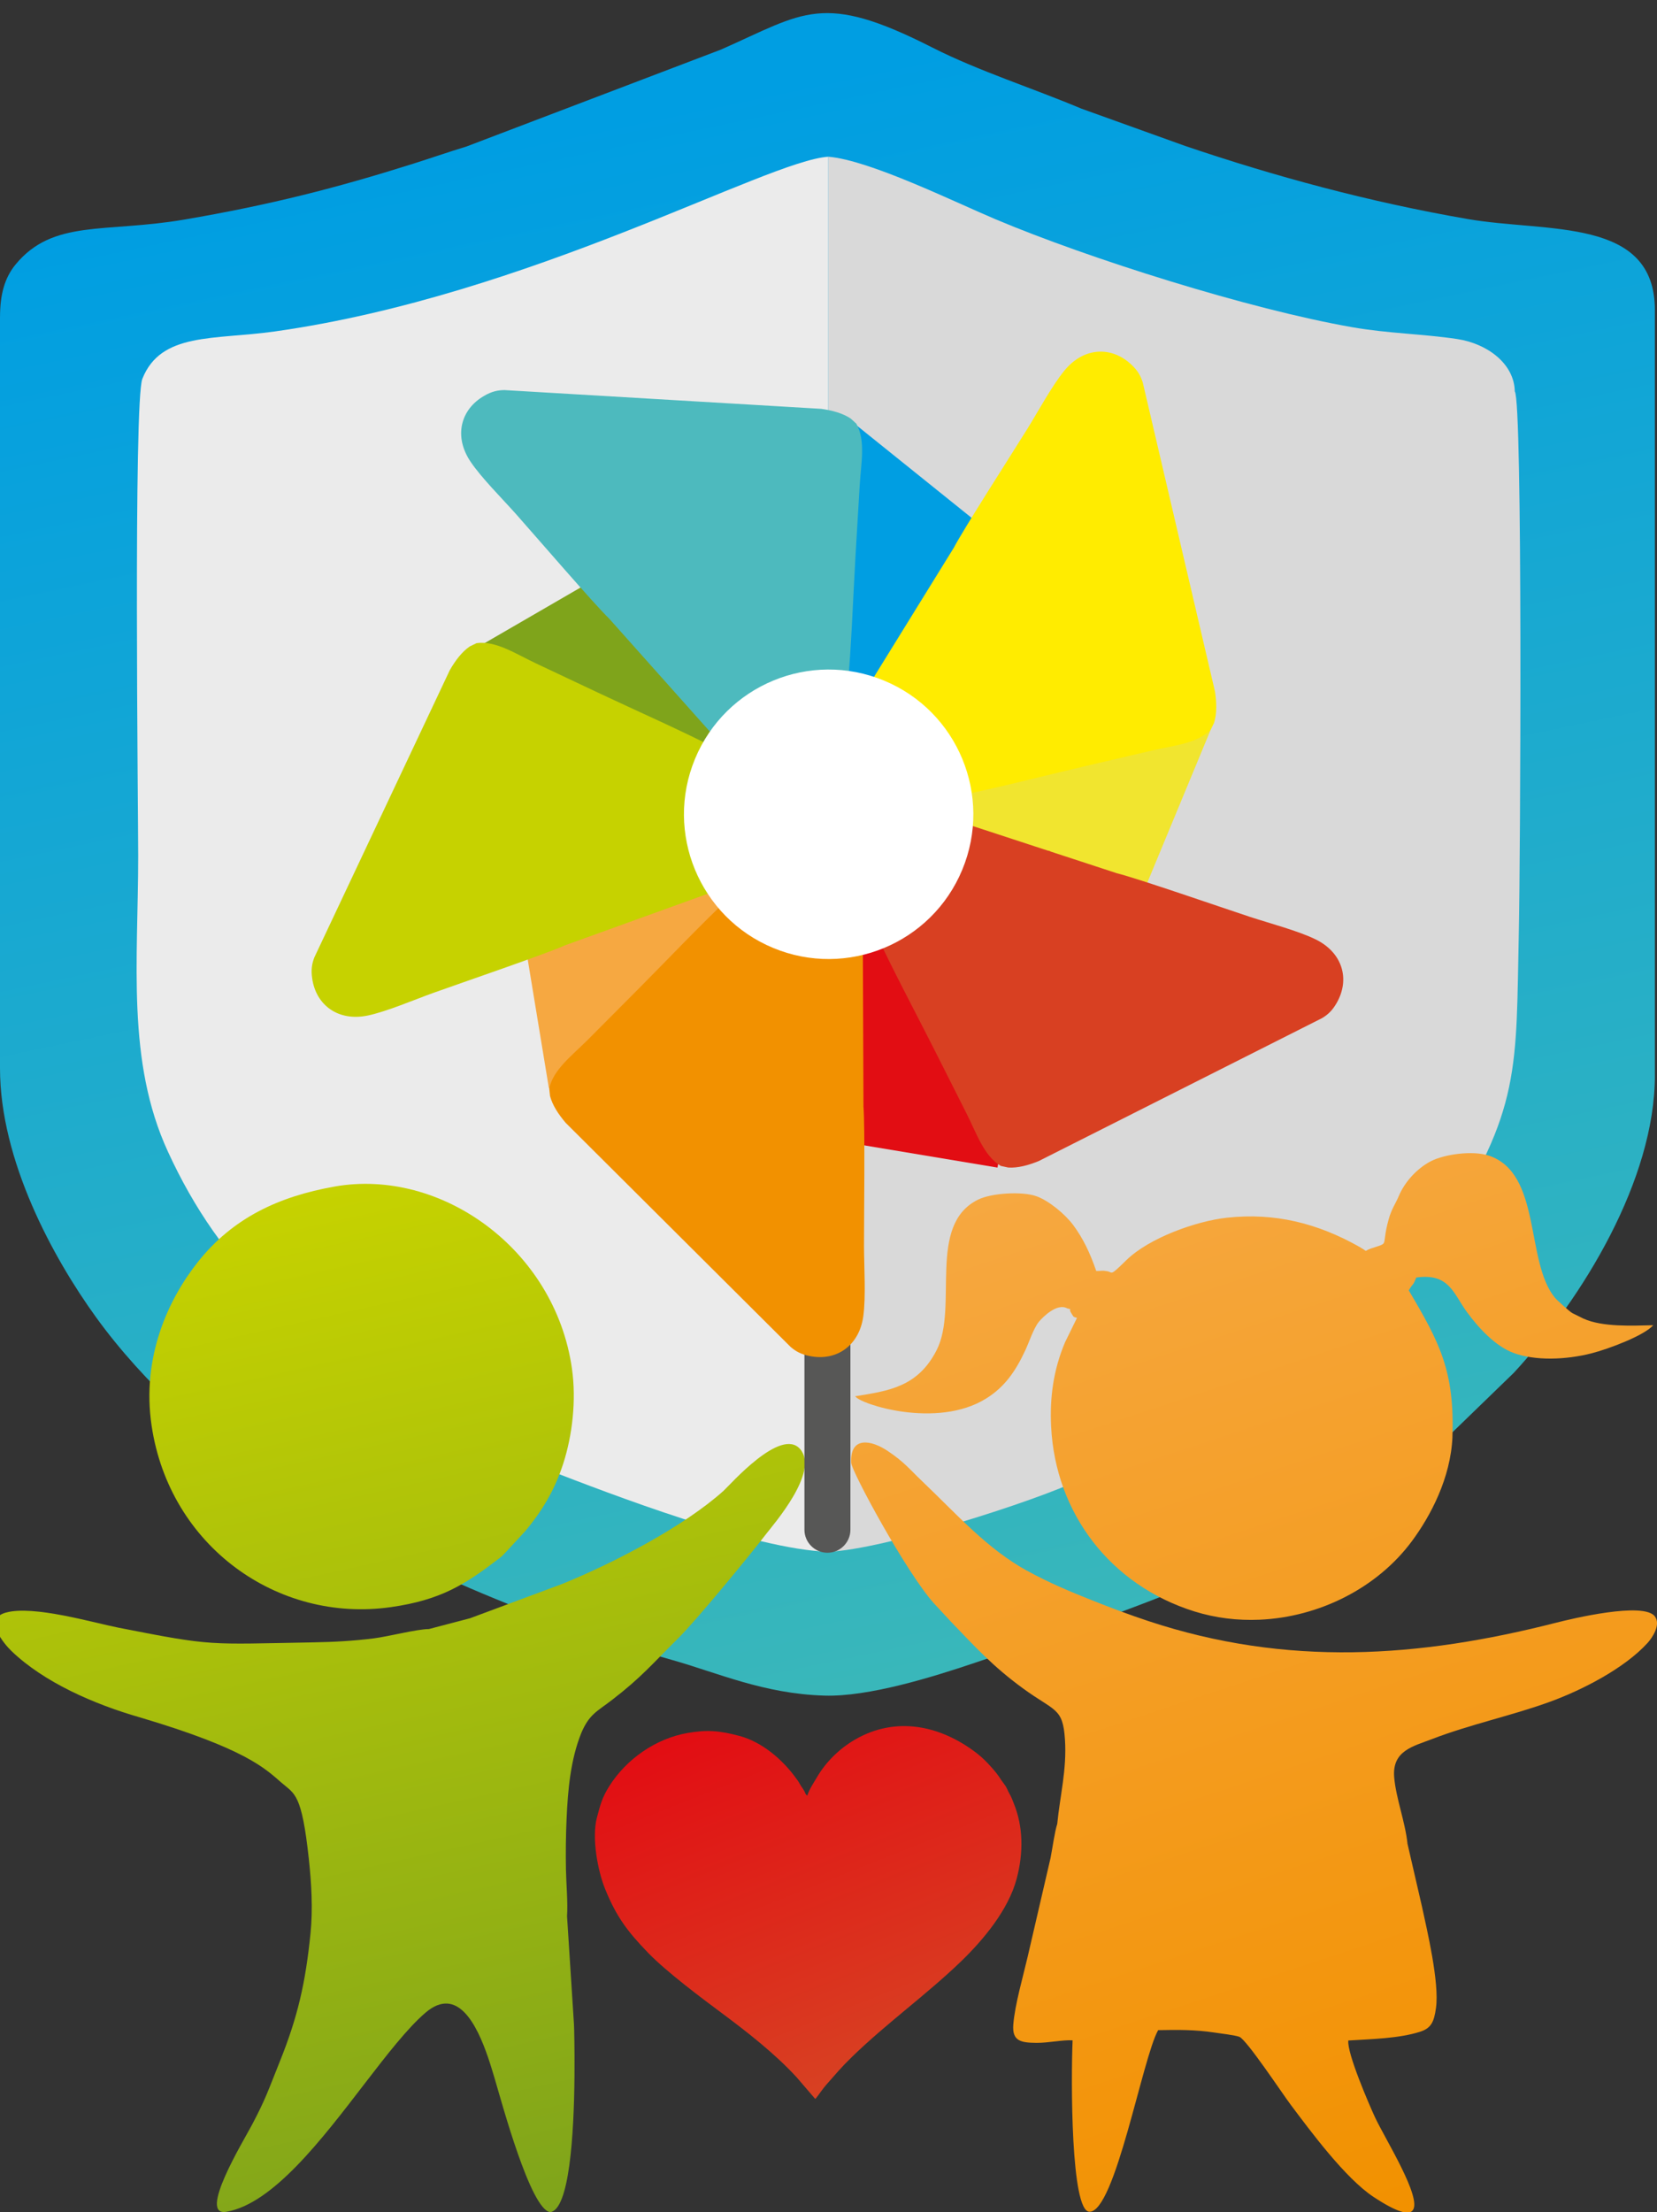
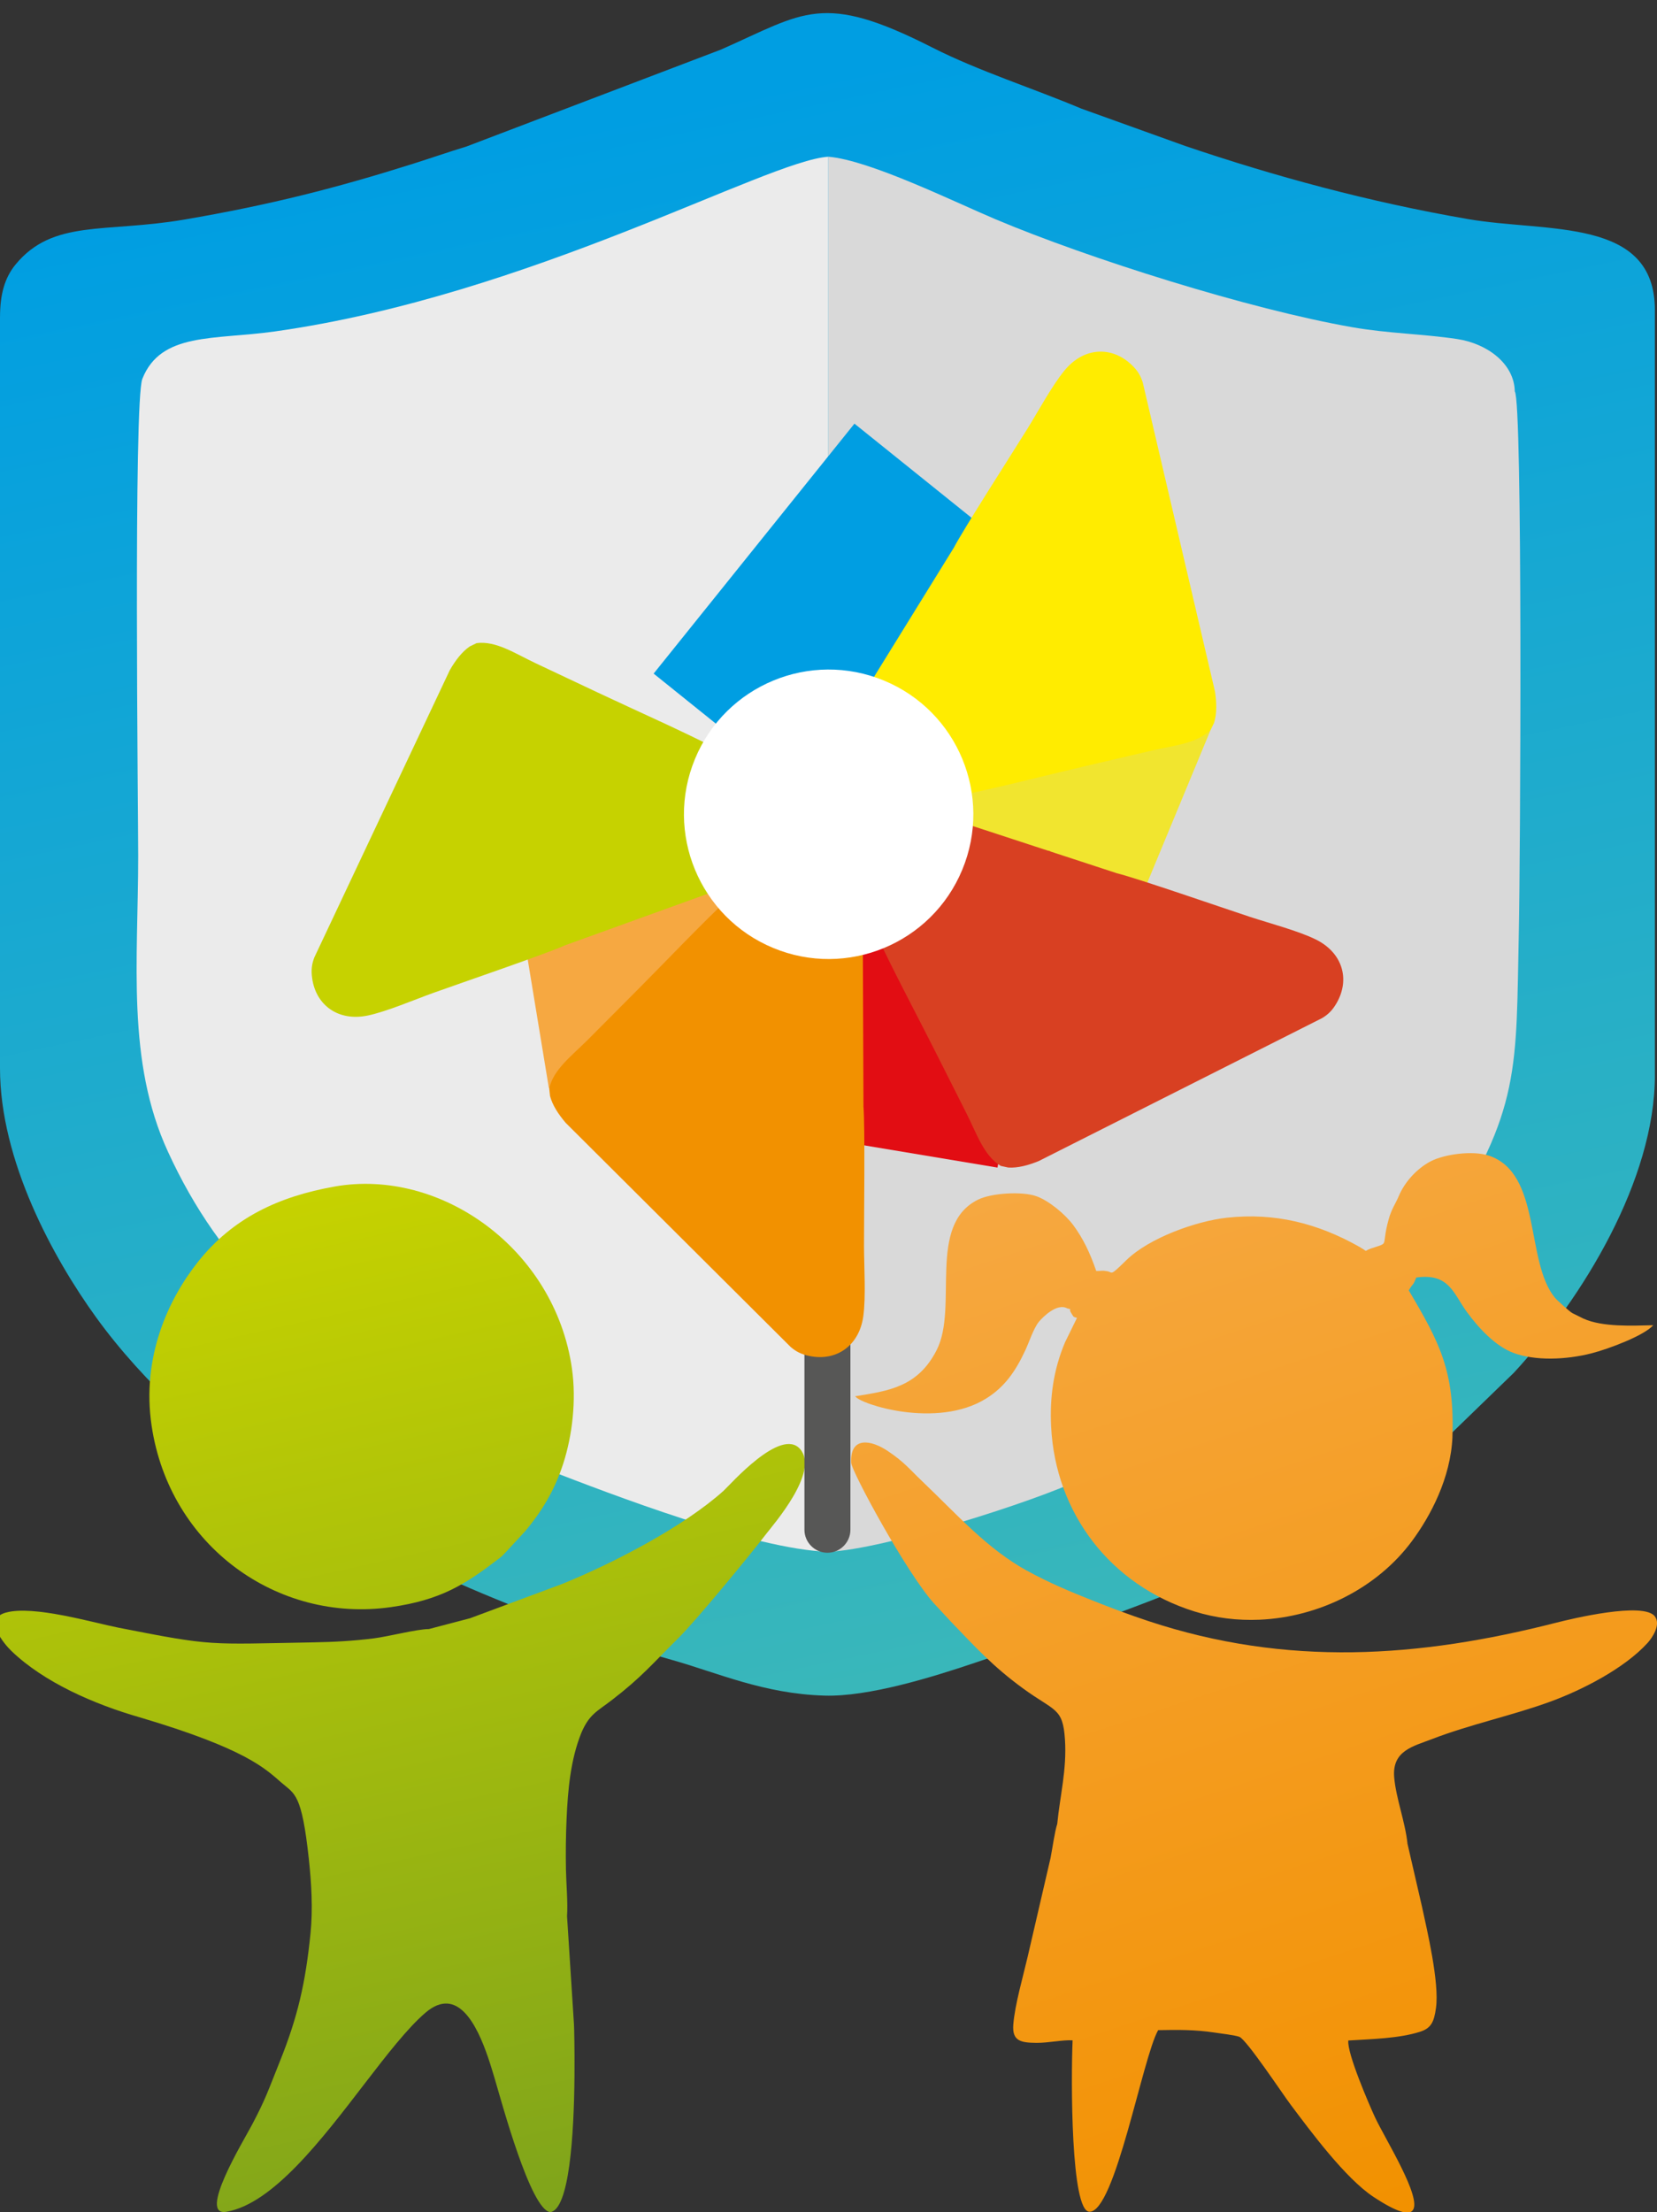
<svg xmlns="http://www.w3.org/2000/svg" id="Camada_1" version="1.1" viewBox="0 0 804.38 1073.42">
  <rect x="0" y="0" width="804.38" height="1073.42" fill="#333333" stroke="none" />
  <defs>
    <style>
      .st0 {
        fill: #4dbabe;
      }

      .st0, .st1, .st2, .st3, .st4, .st5, .st6, .st7, .st8, .st9, .st10, .st11, .st12, .st13, .st14, .st15 {
        fill-rule: evenodd;
      }

      .st1, .st16, .st17 {
        fill: #80a42a;
      }

      .st18 {
        clip-path: url(#clippath-6);
      }

      .st19 {
        clip-path: url(#clippath-7);
      }

      .st20 {
        fill: url(#Gradiente_sem_nome_5);
      }

      .st21 {
        fill: #efe42f;
      }

      .st22 {
        clip-path: url(#clippath-4);
      }

      .st23 {
        fill: url(#Gradiente_sem_nome_2);
      }

      .st2 {
        fill: #c5d101;
      }

      .st24 {
        fill: #e11117;
      }

      .st3 {
        fill: #fff;
      }

      .st4 {
        fill: #ffec00;
      }

      .st16, .st25, .st26 {
        clip-rule: evenodd;
      }

      .st5 {
        fill: #c6d200;
      }

      .st25, .st10, .st27 {
        fill: #eb680f;
      }

      .st6 {
        fill: #f19001;
      }

      .st28 {
        fill: #009ee2;
      }

      .st29 {
        clip-path: url(#clippath-1);
      }

      .st30 {
        fill: #e20d13;
      }

      .st7 {
        fill: #d74121;
      }

      .st31 {
        clip-path: url(#clippath-5);
      }

      .st32 {
        fill: #f1e52f;
      }

      .st33 {
        fill: #7fa41b;
      }

      .st8 {
        fill: #ebebeb;
      }

      .st34 {
        clip-path: url(#clippath-3);
      }

      .st9 {
        fill: #f29100;
      }

      .st35 {
        fill: url(#Gradiente_sem_nome_7);
      }

      .st26 {
        fill: none;
      }

      .st11 {
        fill: #fdea14;
      }

      .st36 {
        display: none;
      }

      .st37 {
        fill: url(#Gradiente_sem_nome_6);
      }

      .st38 {
        fill: #f6a841;
      }

      .st39 {
        clip-path: url(#clippath-2);
      }

      .st12 {
        fill: #d84022;
      }

      .st40 {
        fill: url(#Gradiente_sem_nome_3);
      }

      .st13 {
        fill: #d9d9d9;
      }

      .st41 {
        fill: #149bd7;
      }

      .st42 {
        clip-path: url(#clippath);
      }

      .st14 {
        fill: #575756;
      }

      .st15 {
        fill: #4cb9bd;
      }
    </style>
    <clipPath id="clippath">
      <path class="st16" d="M296.25,738.29l4.23-65.86c-.59-7.96.52-19.84.66-28.44.17-9.97.06-20.07-.38-30.04-.79-18.31-2.49-36.19-8.83-52.09-4.87-11.58-9.49-13.12-18.63-20.16-17.89-13.77-24.31-21.73-40.12-37.36-10.8-10.67-43.68-50.64-52.95-62.76-4.81-6.29-32.49-37.86-20.98-51.58,11.66-13.91,42.77,21.78,46.48,25.11,24.1,21.62,66.06,43.51,97.6,56.32l55.82,20.77,24.96,6.54c6.81-.03,24.52,4.52,33.28,5.62,12.29,1.55,24.07,2.2,36.98,2.43,64.1,1.12,59.66,2.49,117.31-8.84,15.84-3.11,51.69-13.78,68.42-9.19,13.99,3.84.92,19.12-3.36,23.24-19.77,19.04-50.24,32.27-77.57,40.11-64.25,19.05-75.92,30.94-85.95,39.63-8.02,6.94-12.21,6.41-16.51,46.4-1.54,14.57-2.47,29.97-.99,44.68,3.01,29.91,7.72,50.58,18.69,77.81,7.01,17.4,8.33,22.14,16.85,38.26,5,9.47,33.05,55.5,15.31,52.39-28.19-4.94-57.7-43.8-83.64-77.54-13.45-17.49-25.93-33.59-36.78-42.89-4.92-4.22-9.35-5.82-13.33-5.54-15.65,1.1-24.35,31.22-28.65,45.64-4.2,14.1-21.64,79.1-33.53,80.53-11.5-1.52-14.38-46.37-14.67-82.48-.13-16.26.17-28.72.3-30.74M441.34,231.08c33.69,6,61.37,18.94,82.45,45.45,18.06,22.7,34.3,57.7,28.11,99.22-10.83,72.72-76.16,119.49-144.76,109.76-30.51-4.33-45.11-13.81-65.72-29.59-2.22-1.7-1.72-1.51-4.02-3.8l-11.78-12.74c-9.37-11.31-17.39-23.72-22.91-40.91-5.37-16.74-7.98-37.86-5.19-57.36,10.3-72.19,79.32-121.51,143.81-110.03Z" />
    </clipPath>
    <clipPath id="clippath-1">
      <path class="st25" d="M485.9,434.84c.98-28.19-5.56-40.4-18.67-62.57,2.2-3.68,1.63-1.53,3.22-5.49,14.03-2.01,15.85,6.79,21.62,14.72,4.84,6.64,12.11,14.59,19.89,17.48,9.24,3.44,22.3,3.01,33.29.22,7.52-1.91,22.6-7.61,26.51-12.04-9.06.2-21.64.86-29.82-2.82l-4.76-2.35c-1.13-.6-6.57-5.46-7.61-6.75-12.59-15.61-5.47-53.18-28.23-60.59-6.77-2.2-18.83-.63-24.79,2.49-5.82,3.04-11.08,8.81-13.59,14.82-1.27,3.04-3.06,5.45-4.27,9.73-1.99,7.07-1.47,9.36-2.22,10.48-.77,1.16-5.4,1.78-7.42,3.12-.36.24-.26-.12-2.92-1.63-17.84-10.08-36.18-14.71-56.73-12.45-13.09,1.44-33.19,8.63-42.9,18.13-7.28,7.14-5.68,5.18-8.15,4.73-2.5-.45-2.11-.08-4.74-.11-2.63-7.67-5.56-13.81-9.79-19.54-3.48-4.71-10.4-10.43-15.7-12.36-6.13-2.24-19.29-1.41-25.03,1.41-21.98,10.83-8.35,45.79-17.67,64.23-8.05,15.91-20.72,17.53-34.86,19.81,1.95,3.37,34.91,14.09,55.95.99,8.05-5,12.63-11.75,16.79-20.66,1.59-3.39,3.55-9.42,5.78-12.13,1.55-1.87,7.74-8.21,12.15-5.73,2.71.74.07-.38,1.81,2.2,1.06,1.57.5,1.33,2.34,1.86l-5.13,10.47c-4.97,11.81-6.54,23.56-5.93,35.93,1.8,36.82,25.14,67.76,61.23,79.05,9.08,2.84,18.53,3.96,27.89,3.55,25.48-1.11,50.3-13.56,65.14-33.61,7.9-10.67,16.56-26.88,17.31-44.56M304.2,492.18c-17.43-9.61-29.77-23.87-45.26-38.62-5.16-4.92-7.29-7.85-14.4-12.63-7.05-4.75-16.2-6.49-15.69,4.98.16,3.66,23.39,46.64,35.28,59.98l7.29,7.87c10.65,11.09,17.98,19.16,30.75,28.51,13.78,10.08,17.19,8.16,18.08,21.95.83,12.93-2.12,23.88-3.31,36.06-1.06,3.21-2.06,10.5-2.85,14.53l-9.79,42.25c-1.97,8.46-5.42,20.3-6.13,28.87-.6,7.2,3.23,7.86,9.88,7.92,5.18.05,11.33-1.36,15.46-1.07-.7,16.67-.8,73.3,7.23,73.24,10.95.1,22.67-65.89,29.34-77.61,8.65-.15,15.67-.23,24.08,1.03,2.28.34,9,1.16,10.65,1.83,3.13,1.27,18.29,24.16,21.85,28.91,8.38,11.16,23.4,31.55,35.56,39.55,10.07,6.62,14.95,7.78,16.64,5.74,4.27-5.14-11.83-30.68-16.11-39.86-2.43-5.23-12.05-27.47-11.38-32.76,10.46-.65,21.57-.87,30.6-3.71,4.87-1.53,6.05-4.3,6.88-10.2,1.51-10.81-3.8-33.18-6-43.37l-6.18-26.78c-.94-9.26-4.93-19.43-5.69-28.39-.97-11.42,8.1-13.24,16.25-16.38,16.26-6.27,34.28-10.03,50.52-15.97,13.93-5.1,31.74-14.31,41.53-25.05,1.87-2.06,5.86-7.71,3.17-11.35-4.74-6.43-35.8,1.03-42.16,2.66-58.74,15-115.1,18.96-174.44-.69-8.42-2.79-16.2-5.74-24.07-8.87-9.55-3.8-18.71-7.65-27.58-12.55Z" />
    </clipPath>
    <clipPath id="clippath-2">
      <path class="st26" d="M179.11,408.15v201.4c0,24.84,14.28,50.87,25.74,66.74,12.58,17.42,31.47,34.79,50.4,46.75,30.15,19.06,68.56,35.17,103.95,45.13,12.52,3.53,24.75,9.13,41.09,9.62,11.86.36,28.96-4.96,40.36-8.8,44.21-14.88,91.37-30.81,126.12-59.89l18.47-17.89c18.45-20,37.83-51.69,37.83-79.79v-205.13c0-25.06-28.83-20.75-50.28-24.47-26.41-4.58-51.59-11.4-75.79-19.61l-27.79-9.99c-12.99-5.48-27.62-10.1-40.01-16.4-29.58-15.03-34.19-9.38-56.67.55l-68.27,25.99c-4.83,1.47-9.88,3.22-14.33,4.63-20.38,6.44-38.27,11.03-61.46,14.99-21.14,3.61-35.14-.16-45.18,12.02-3.01,3.66-4.19,8.19-4.19,14.16" />
    </clipPath>
    <linearGradient id="Gradiente_sem_nome_6" data-name="Gradiente sem nome 6" x1="359.2" y1="350.76" x2="447.15" y2="767.91" gradientUnits="userSpaceOnUse">
      <stop offset="0" stop-color="#149bd7" />
      <stop offset="1" stop-color="#3ab6b9" />
    </linearGradient>
    <clipPath id="clippath-3">
      <path class="st26" d="M0,153.92v364.43c0,44.94,25.84,92.06,46.57,120.77,22.77,31.53,56.95,62.96,91.2,84.59,54.56,34.48,124.06,63.64,188.1,81.67,22.66,6.38,44.79,16.52,74.36,17.41,21.46.64,52.4-8.98,73.04-15.93,79.99-26.92,165.34-55.75,228.22-108.37l33.42-32.38c33.38-36.18,68.45-93.53,68.45-144.39V150.55c0-45.35-52.17-37.55-90.98-44.28-47.79-8.28-93.36-20.63-137.14-35.48l-50.28-18.07c-23.5-9.91-49.97-18.28-72.4-29.67-53.52-27.19-61.86-16.97-102.54,1l-123.54,47.03c-8.74,2.67-17.88,5.83-25.93,8.37-36.88,11.65-69.25,19.96-111.21,27.12-38.25,6.53-63.59-.29-81.75,21.74-5.45,6.62-7.58,14.81-7.58,25.62" />
    </clipPath>
    <linearGradient id="Gradiente_sem_nome_7" data-name="Gradiente sem nome 7" x1="325.87" y1="50.07" x2="485.01" y2="804.9" gradientUnits="userSpaceOnUse">
      <stop offset="0" stop-color="#009ee2" />
      <stop offset="1" stop-color="#39b7ba" />
    </linearGradient>
    <clipPath id="clippath-4">
      <path class="st26" d="M0,153.92v364.43c0,44.94,25.84,92.06,46.57,120.77,22.77,31.53,56.95,62.96,91.2,84.59,54.56,34.48,124.06,63.64,188.1,81.67,22.66,6.38,44.79,16.52,74.36,17.41,21.46.64,52.4-8.98,73.04-15.93,79.99-26.92,165.34-55.75,228.22-108.37l33.42-32.38c33.38-36.18,68.45-93.53,68.45-144.39V150.55c0-45.35-52.17-37.55-90.98-44.28-47.79-8.28-93.36-20.63-137.14-35.48l-50.28-18.07c-23.5-9.91-49.97-18.28-72.4-29.67-53.52-27.19-61.86-16.97-102.54,1l-123.54,47.03c-8.74,2.67-17.88,5.83-25.93,8.37-36.88,11.65-69.25,19.96-111.21,27.12-38.25,6.53-63.59-.29-81.75,21.74-5.45,6.62-7.58,14.81-7.58,25.62" />
    </clipPath>
    <clipPath id="clippath-5">
      <path class="st26" d="M705.07,697.2c1.11-32.01-6.31-45.87-21.2-71.05,2.49-4.18,1.85-1.74,3.66-6.23,15.93-2.28,17.99,7.71,24.55,16.71,5.5,7.54,13.75,16.57,22.58,19.85,10.5,3.9,25.32,3.41,37.8.25,8.53-2.17,25.66-8.64,30.1-13.67-10.28.22-24.57.97-33.86-3.2l-5.4-2.67c-1.28-.68-7.46-6.21-8.64-7.67-14.29-17.72-6.21-60.39-32.06-68.8-7.69-2.5-21.38-.71-28.14,2.83-6.61,3.46-12.58,10-15.43,16.83-1.44,3.46-3.47,6.18-4.85,11.05-2.26,8.03-1.67,10.63-2.52,11.9-.88,1.32-6.13,2.02-8.42,3.55-.41.27-.29-.13-3.31-1.85-20.26-11.45-41.08-16.7-64.42-14.13-14.86,1.63-37.69,9.79-48.72,20.58-8.27,8.1-6.46,5.88-9.25,5.38-2.84-.51-2.4-.1-5.38-.13-2.99-8.71-6.31-15.68-11.11-22.19-3.95-5.35-11.81-11.85-17.82-14.04-6.96-2.54-21.9-1.6-28.42,1.6-24.96,12.29-9.48,51.99-20.07,72.93-9.14,18.07-23.53,19.91-39.58,22.49,2.21,3.82,39.64,16,63.53,1.12,9.14-5.68,14.34-13.34,19.06-23.46,1.8-3.85,4.03-10.7,6.56-13.78,1.75-2.12,8.79-9.33,13.8-6.51,3.08.84.08-.43,2.05,2.49,1.2,1.78.56,1.51,2.66,2.11l-5.82,11.89c-5.65,13.41-7.43,26.76-6.74,40.79,2.04,41.81,28.55,76.94,69.53,89.76,10.31,3.22,21.04,4.49,31.67,4.03,28.93-1.26,57.11-15.39,73.97-38.16,8.97-12.12,18.81-30.52,19.66-50.6M498.75,762.31c-19.79-10.91-33.81-27.1-51.4-43.85-5.86-5.58-8.28-8.91-16.35-14.34-8.01-5.39-18.4-7.36-17.81,5.66.18,4.16,26.56,52.96,40.06,68.1l8.28,8.93c12.1,12.6,20.42,21.76,34.92,32.37,15.64,11.45,19.51,9.27,20.53,24.93.94,14.69-2.4,27.12-3.75,40.94-1.21,3.64-2.34,11.93-3.24,16.5l-11.12,47.97c-2.23,9.61-6.15,23.05-6.96,32.78-.69,8.17,3.67,8.92,11.22,8.99,5.88.05,12.87-1.54,17.56-1.22-.8,18.93-.91,83.23,8.21,83.17,12.43.12,25.74-74.82,33.32-88.12,9.82-.18,17.79-.26,27.35,1.17,2.59.39,10.22,1.31,12.09,2.08,3.55,1.45,20.77,27.44,24.81,32.82,9.51,12.67,26.57,35.82,40.38,44.91,11.43,7.52,16.98,8.83,18.9,6.52,4.85-5.84-13.44-34.83-18.29-45.27-2.76-5.94-13.68-31.19-12.92-37.2,11.88-.74,24.49-.99,34.74-4.22,5.53-1.74,6.88-4.89,7.81-11.58,1.72-12.27-4.32-37.68-6.82-49.25l-7.01-30.41c-1.07-10.51-5.59-22.06-6.46-32.24-1.1-12.97,9.2-15.03,18.45-18.6,18.46-7.12,38.93-11.39,57.37-18.14,15.82-5.79,36.04-16.25,47.15-28.44,2.13-2.34,6.65-8.75,3.6-12.89-5.39-7.31-40.66,1.17-47.87,3.02-66.7,17.03-130.7,21.52-198.07-.79-9.56-3.17-18.39-6.51-27.33-10.07-10.84-4.31-21.25-8.68-31.32-14.25Z" />
    </clipPath>
    <linearGradient id="Gradiente_sem_nome_5" data-name="Gradiente sem nome 5" x1="524.68" y1="560.57" x2="693" y2="1068.56" gradientUnits="userSpaceOnUse">
      <stop offset="0" stop-color="#f6a841" />
      <stop offset="1" stop-color="#f29100" />
    </linearGradient>
    <clipPath id="clippath-6">
      <path class="st26" d="M278.65,982.61l-3.39-52.83c.47-6.39-.41-15.92-.53-22.81-.14-8-.05-16.1.3-24.09.63-14.69,1.99-29.02,7.08-41.78,3.91-9.29,7.61-10.53,14.94-16.17,14.35-11.04,19.5-17.43,32.18-29.96,8.66-8.55,35.04-40.62,42.47-50.33,3.86-5.04,26.06-30.36,16.82-41.37-9.36-11.16-34.3,17.47-37.28,20.14-19.33,17.34-52.99,34.9-78.28,45.18l-44.77,16.66-20.02,5.25c-5.46-.03-19.66,3.62-26.69,4.51-9.85,1.25-19.31,1.77-29.66,1.95-51.42.9-47.85,1.99-94.09-7.09-12.7-2.5-41.46-11.05-54.88-7.37-11.22,3.08-.74,15.33,2.7,18.64,15.86,15.27,40.3,25.88,62.22,32.17,51.53,15.28,60.89,24.81,68.94,31.79,6.43,5.57,9.79,5.14,13.24,37.21,1.24,11.69,1.98,24.04.79,35.84-2.42,23.99-6.19,40.57-14.99,62.41-5.62,13.96-6.68,17.76-13.52,30.68-4.01,7.59-26.51,44.51-12.28,42.02,22.61-3.96,46.28-35.13,67.08-62.19,10.79-14.02,20.8-26.95,29.5-34.4,3.95-3.38,7.5-4.66,10.7-4.44,12.55.88,19.53,25.04,22.98,36.61,3.37,11.31,17.36,63.44,26.9,64.59,9.23-1.22,11.53-37.19,11.77-66.15.1-13.04-.14-23.04-.24-24.66M162.28,575.8c-27.02,4.81-49.22,15.19-66.13,36.45-14.48,18.21-27.51,46.28-22.55,79.58,8.69,58.33,61.08,95.84,116.11,88.03,24.47-3.47,36.19-11.08,52.71-23.73,1.78-1.36,1.38-1.21,3.22-3.05l9.45-10.22c7.52-9.08,13.95-19.03,18.38-32.81,4.31-13.43,6.4-30.37,4.17-46.01-8.26-57.9-63.62-97.46-115.35-88.25Z" />
    </clipPath>
    <linearGradient id="Gradiente_sem_nome_3" data-name="Gradiente sem nome 3" x1="140.92" y1="580.37" x2="251.81" y2="1076.84" gradientUnits="userSpaceOnUse">
      <stop offset="0" stop-color="#c6d200" />
      <stop offset="1" stop-color="#7fa41b" />
    </linearGradient>
    <clipPath id="clippath-7">
-       <path class="st26" d="M391.92,871.3c-1.35-.78-.46-1.09-2.82-4.28-.53-.72-.8-1.3-1.26-2.1-.58-1-.88-1.29-1.53-2.2-6.15-8.53-16.09-17.37-27.39-20.38-9.84-2.61-15.83-3.05-25.25-1.4-15.26,2.68-29.63,12.6-37.97,25.9-3.42,5.46-4.28,8.93-5.92,15.08-2.63,9.88.4,25.94,3.98,34.73,5.37,13.19,10.64,20.42,20.97,31.06,8.98,9.24,25.6,21.65,35.53,29.04,12.48,9.28,26.12,19.94,36.51,31.3l9,10.47c.95-1.03,1.84-2.37,2.78-3.64.95-1.28,1.8-2.41,2.82-3.56,4.77-5.36,6.71-7.87,12.33-13.33,16.85-16.37,36.32-30.28,52.89-46.29,10.78-10.42,22.92-24.92,26.94-40.04,3.39-12.74,3.16-25.35-1.37-36.5-.65-1.62-1.17-3.15-2.09-4.71-.98-1.66-1.18-2.86-2.44-4.5-2.64-3.44-2.23-3.73-6.05-8.06-2.37-2.68-4.5-4.9-7.51-7.22-17.62-13.52-39.23-18.02-59.05-6.52-7.46,4.33-14.07,10.77-18.46,18.29-1.29,2.2-3.9,6.1-4.63,8.86" />
-     </clipPath>
+       </clipPath>
    <linearGradient id="Gradiente_sem_nome_2" data-name="Gradiente sem nome 2" x1="355.04" y1="832.46" x2="422.71" y2="1002.82" gradientUnits="userSpaceOnUse">
      <stop offset="0" stop-color="#e20d13" />
      <stop offset="1" stop-color="#d84022" />
    </linearGradient>
  </defs>
  <g class="st36">
    <rect class="st21" x="453.18" y="380.75" width="147.03" height="209.89" transform="translate(-123.69 786.21) rotate(-67.48)" />
    <rect class="st41" x="305.09" y="312.04" width="209.89" height="147.03" transform="translate(-147.36 463.65) rotate(-51.21)" />
    <rect class="st17" x="211.85" y="354.53" width="147.03" height="209.89" transform="translate(-191.92 205.02) rotate(-30.09)" />
-     <rect class="st38" x="205.04" y="529.48" width="209.89" height="147.03" transform="translate(-93.81 58.35) rotate(-9.35)" />
    <rect class="st24" x="351.92" y="555.5" width="209.89" height="147.03" transform="translate(-238.66 976.32) rotate(-80.54)" />
    <path class="st11" d="M483.44,339.15l-55.81,90.25c4.22,2.92,12.79,5.53,19.43,10.64,20.2,15.53,33.04,33.68,36.16,61.97,28.48-5.7,57.93-13.44,86.35-20.09,14.55-3.4,29.11-6.8,43.66-10.21,14.44-3.38,29.74-4.57,38.56-13.72l2.17-4.46c1.85-5.97,1.68-13.06.59-20.38l-7.15-30.58-36.79-157.39-3.34-14.3c-1.35-4.36-3.25-7.76-7.41-11.7-13.03-12.35-31.13-11.47-43.62,3.52-8.17,9.79-17.46,27.06-24.59,38.54-9.39,15.13-42.52,66.75-48.19,77.93" />
-     <path class="st15" d="M257.86,385.33l70.62,79.19c3.99-3.22,8.94-10.68,15.73-15.59,20.64-14.94,41.7-22.08,69.7-17.02,2.64-28.93,3.61-59.36,5.33-88.49.88-14.92,1.77-29.84,2.65-44.76.88-14.8,4.08-29.8-2.18-40.87l-3.66-3.35c-5.2-3.48-12.04-5.33-19.37-6.37l-31.35-1.86-161.35-9.55-14.66-.87c-4.57.05-8.37.91-13.33,3.77-15.55,8.98-19.86,26.58-9.05,42.82,7.06,10.62,20.97,24.45,29.94,34.55,11.82,13.31,51.88,59.77,60.98,68.39" />
    <path class="st2" d="M229.19,599.11l99.8-36.04c-1.5-4.91-6.59-12.28-8.62-20.41-6.17-24.72-4.96-46.92,10.17-71.03-25.86-13.23-53.74-25.46-80.14-37.91-13.52-6.38-27.04-12.75-40.55-19.13-13.41-6.32-26.14-14.89-38.74-13.2l-4.48,2.15c-5.16,3.53-9.43,9.19-13.12,15.61l-13.4,28.4-68.96,146.19-6.27,13.29c-1.65,4.26-2.27,8.1-1.46,13.78,2.54,17.77,17.27,28.33,36.37,24.35,12.48-2.6,30.5-10.35,43.22-14.92,16.76-6.02,74.79-25.89,86.18-31.12" />
    <path class="st6" d="M424.41,704.59l-.43-106.11c-5.13-.24-13.78,2.08-22.12,1.26-25.36-2.49-45.86-11.09-63.49-33.43-21.14,19.91-42.03,42.07-62.62,62.75-10.55,10.59-21.09,21.18-31.64,31.77-10.46,10.51-22.81,19.62-25.45,32.05l.52,4.94c1.59,6.05,5.49,11.96,10.29,17.6l22.25,22.16,114.53,114.05,10.41,10.37c3.46,2.98,6.87,4.86,12.49,6,17.59,3.58,32.48-6.75,35.15-26.07,1.74-12.63.49-32.2.46-45.72-.04-17.81.74-79.14-.37-91.63" />
    <path class="st7" d="M590.22,551.98l-100.84-33.01c-1.84,4.79-2.37,13.73-5.77,21.39-10.35,23.28-24.97,40.03-51.73,49.72,12.24,26.34,26.69,53.14,39.83,79.2,6.73,13.35,13.46,26.69,20.19,40.04,6.67,13.24,11.44,27.82,22.4,34.25l4.85,1.06c6.24.4,13.09-1.44,19.95-4.22l28.04-14.14,144.32-72.78,13.11-6.61c3.92-2.34,6.78-4.99,9.63-9.96,8.94-15.57,3.82-32.95-13.68-41.57-11.44-5.63-30.41-10.61-43.24-14.84-16.91-5.57-74.88-25.63-87.08-28.52" />
    <path class="st3" d="M437.88,425.92c48.32,20.04,71.25,75.45,51.22,123.78-20.04,48.32-75.45,71.25-123.77,51.22-48.32-20.04-71.25-75.45-51.22-123.77,20.04-48.32,75.45-71.25,123.78-51.22" />
  </g>
  <g class="st36">
    <path class="st1" d="M296.25,738.29l4.23-65.86c-.59-7.96.52-19.84.66-28.44.17-9.97.06-20.07-.38-30.04-.79-18.31-2.49-36.19-8.83-52.09-4.87-11.58-9.49-13.12-18.63-20.16-17.89-13.77-24.31-21.73-40.12-37.36-10.8-10.67-43.68-50.64-52.95-62.76-4.81-6.29-32.49-37.86-20.98-51.58,11.66-13.91,42.77,21.78,46.48,25.11,24.1,21.62,66.06,43.51,97.6,56.32l55.82,20.77,24.96,6.54c6.81-.03,24.52,4.52,33.28,5.62,12.29,1.55,24.07,2.2,36.98,2.43,64.1,1.12,59.66,2.49,117.31-8.84,15.84-3.11,51.69-13.78,68.42-9.19,13.99,3.84.92,19.12-3.36,23.24-19.77,19.04-50.24,32.27-77.57,40.11-64.25,19.05-75.92,30.94-85.95,39.63-8.02,6.94-12.21,6.41-16.51,46.4-1.54,14.57-2.47,29.97-.99,44.68,3.01,29.91,7.72,50.58,18.69,77.81,7.01,17.4,8.33,22.14,16.85,38.26,5,9.47,33.05,55.5,15.31,52.39-28.19-4.94-57.7-43.8-83.64-77.54-13.45-17.49-25.93-33.59-36.78-42.89-4.92-4.22-9.35-5.82-13.33-5.54-15.65,1.1-24.35,31.22-28.65,45.64-4.2,14.1-21.64,79.1-33.53,80.53-11.5-1.52-14.38-46.37-14.67-82.48-.13-16.26.17-28.72.3-30.74M441.34,231.08c33.69,6,61.37,18.94,82.45,45.45,18.06,22.7,34.3,57.7,28.11,99.22-10.83,72.72-76.16,119.49-144.76,109.76-30.51-4.33-45.11-13.81-65.72-29.59-2.22-1.7-1.72-1.51-4.02-3.8l-11.78-12.74c-9.37-11.31-17.39-23.72-22.91-40.91-5.37-16.74-7.98-37.86-5.19-57.36,10.3-72.19,79.32-121.51,143.81-110.03Z" />
    <g class="st42">
      <rect class="st17" x="147.74" y="219.6" width="506.35" height="634.82" />
    </g>
  </g>
  <g class="st36">
    <path class="st10" d="M485.9,434.84c.98-28.19-5.56-40.4-18.67-62.57,2.2-3.68,1.63-1.53,3.22-5.49,14.03-2.01,15.85,6.79,21.62,14.72,4.84,6.64,12.11,14.59,19.89,17.48,9.24,3.44,22.3,3.01,33.29.22,7.52-1.91,22.6-7.61,26.51-12.04-9.06.2-21.64.86-29.82-2.82l-4.76-2.35c-1.13-.6-6.57-5.46-7.61-6.75-12.59-15.61-5.47-53.18-28.23-60.59-6.77-2.2-18.83-.63-24.79,2.49-5.82,3.04-11.08,8.81-13.59,14.82-1.27,3.04-3.06,5.45-4.27,9.73-1.99,7.07-1.47,9.36-2.22,10.48-.77,1.16-5.4,1.78-7.42,3.12-.36.24-.26-.12-2.92-1.63-17.84-10.08-36.18-14.71-56.73-12.45-13.09,1.44-33.19,8.63-42.9,18.13-7.28,7.14-5.68,5.18-8.15,4.73-2.5-.45-2.11-.08-4.74-.11-2.63-7.67-5.56-13.81-9.79-19.54-3.48-4.71-10.4-10.43-15.7-12.36-6.13-2.24-19.29-1.41-25.03,1.41-21.98,10.83-8.35,45.79-17.67,64.23-8.05,15.91-20.72,17.53-34.86,19.81,1.95,3.37,34.91,14.09,55.95.99,8.05-5,12.63-11.75,16.79-20.66,1.59-3.39,3.55-9.42,5.78-12.13,1.55-1.87,7.74-8.21,12.15-5.73,2.71.74.07-.38,1.81,2.2,1.06,1.57.5,1.33,2.34,1.86l-5.13,10.47c-4.97,11.81-6.54,23.56-5.93,35.93,1.8,36.82,25.14,67.76,61.23,79.05,9.08,2.84,18.53,3.96,27.89,3.55,25.48-1.11,50.3-13.56,65.14-33.61,7.9-10.67,16.56-26.88,17.31-44.56M304.2,492.18c-17.43-9.61-29.77-23.87-45.26-38.62-5.16-4.92-7.29-7.85-14.4-12.63-7.05-4.75-16.2-6.49-15.69,4.98.16,3.66,23.39,46.64,35.28,59.98l7.29,7.87c10.65,11.09,17.98,19.16,30.75,28.51,13.78,10.08,17.19,8.16,18.08,21.95.83,12.93-2.12,23.88-3.31,36.06-1.06,3.21-2.06,10.5-2.85,14.53l-9.79,42.25c-1.97,8.46-5.42,20.3-6.13,28.87-.6,7.2,3.23,7.86,9.88,7.92,5.18.05,11.33-1.36,15.46-1.07-.7,16.67-.8,73.3,7.23,73.24,10.95.1,22.67-65.89,29.34-77.61,8.65-.15,15.67-.23,24.08,1.03,2.28.34,9,1.16,10.65,1.83,3.13,1.27,18.29,24.16,21.85,28.91,8.38,11.16,23.4,31.55,35.56,39.55,10.07,6.62,14.95,7.78,16.64,5.74,4.27-5.14-11.83-30.68-16.11-39.86-2.43-5.23-12.05-27.47-11.38-32.76,10.46-.65,21.57-.87,30.6-3.71,4.87-1.53,6.05-4.3,6.88-10.2,1.51-10.81-3.8-33.18-6-43.37l-6.18-26.78c-.94-9.26-4.93-19.43-5.69-28.39-.97-11.42,8.1-13.24,16.25-16.38,16.26-6.27,34.28-10.03,50.52-15.97,13.93-5.1,31.74-14.31,41.53-25.05,1.87-2.06,5.86-7.71,3.17-11.35-4.74-6.43-35.8,1.03-42.16,2.66-58.74,15-115.1,18.96-174.44-.69-8.42-2.79-16.2-5.74-24.07-8.87-9.55-3.8-18.71-7.65-27.58-12.55Z" />
    <g class="st29">
      <rect class="st27" x="228.34" y="312.44" width="346.81" height="455.06" />
    </g>
  </g>
  <g class="st36">
    <g class="st39">
      <rect class="st37" x="179.11" y="320.79" width="443.96" height="457.36" />
    </g>
  </g>
  <g>
    <g class="st34">
      <rect class="st35" y="-4.16" width="803.35" height="827.59" />
    </g>
    <g class="st22">
      <path class="st8" d="M402.09,753.01l-.45-175.61.34-1.99c.68-296.83.11-24.35.11-333.76V76.05c-30.16,1.97-144.8,67.34-268.8,84.8-29.49,4.15-55.17.25-64.19,22.98-4.34,10.94-2.02,210.61-2.02,231.6,0,51.02-5.78,99.47,14.43,143.39,12.6,27.41,28.91,51.37,51.6,72.62,37.67,35.28,71.75,58.19,132.46,81.64,30.87,11.93,100.42,38.76,136.52,39.92" />
      <path class="st13" d="M402.09,753.01c27.47-1.17,100.88-24.67,122.59-35.19,24.63-9.3,48.98-20.13,69.91-30.88,23.16-11.9,29.33-19.04,44.89-29.24l27.15-22.39c2.57-2.35,3.56-4.32,6.09-6.86,10.46-10.49,17.41-16.44,26.99-30.91,38.97-58.82,36.15-79.66,37.59-144.96.78-35.3,1.91-257.96-1.95-262.63-.26-13.68-13.63-23.26-27.93-25.43-16.37-2.48-33.45-2.68-50.92-5.73-50.01-8.73-127.84-33.27-173.12-52.35-20.18-8.5-61.15-28.73-81.29-30.4v165.6c0,191.81.65,1.67-.11,333.76l-.34,1.99.45,175.61Z" />
    </g>
    <g class="st31">
      <rect class="st20" x="412.61" y="558.21" width="393.8" height="516.72" />
    </g>
    <g class="st18">
      <rect class="st40" x="-8.36" y="566.58" width="406.13" height="509.17" />
    </g>
    <path class="st14" d="M401.67,618.25h0c6.14,0,11.16,5.02,11.16,11.16v112.9c0,6.14-5.02,11.16-11.16,11.16s-11.16-5.02-11.16-11.16v-112.9c0-6.14,5.02-11.16,11.16-11.16" />
    <g class="st19">
      <rect class="st23" x="287.15" y="832.65" width="209.76" height="185.88" />
    </g>
    <rect class="st32" x="440.51" y="296.77" width="109.01" height="155.61" transform="translate(-40.6 688.38) rotate(-67.48)" />
    <rect class="st28" x="330.71" y="245.83" width="155.61" height="109.01" transform="translate(-81.49 430.63) rotate(-51.21)" />
-     <rect class="st33" x="261.59" y="277.33" width="109.01" height="155.61" transform="translate(-135.46 206.36) rotate(-30.09)" />
    <rect class="st38" x="256.53" y="407.04" width="155.61" height="109.01" transform="translate(-70.52 60.43) rotate(-9.35)" />
    <rect class="st30" x="365.43" y="426.33" width="155.61" height="109.01" transform="translate(-103.88 839.04) rotate(-80.54)" />
    <path class="st4" d="M462.94,265.92l-41.37,66.91c3.13,2.16,9.48,4.1,14.41,7.89,14.97,11.51,24.49,24.97,26.81,45.94,21.12-4.23,42.95-9.96,64.02-14.89,10.79-2.52,21.58-5.04,32.37-7.57,10.7-2.5,22.05-3.39,28.59-10.17l1.61-3.31c1.37-4.43,1.25-9.68.44-15.11l-5.3-22.67-27.28-116.69-2.48-10.6c-1-3.23-2.41-5.76-5.5-8.68-9.66-9.15-23.08-8.5-32.34,2.61-6.05,7.26-12.95,20.06-18.23,28.57-6.96,11.21-31.53,49.49-35.73,57.78" />
-     <path class="st0" d="M295.69,300.16l52.36,58.71c2.96-2.39,6.63-7.92,11.66-11.56,15.3-11.08,30.91-16.37,51.68-12.62,1.96-21.45,2.68-44.01,3.95-65.61.65-11.06,1.31-22.12,1.97-33.19.65-10.97,3.03-22.09-1.61-30.3l-2.71-2.48c-3.85-2.58-8.92-3.95-14.36-4.72l-23.24-1.38-119.63-7.08-10.87-.64c-3.39.04-6.2.67-9.88,2.8-11.53,6.66-14.72,19.7-6.71,31.75,5.23,7.87,15.54,18.13,22.2,25.62,8.77,9.87,38.46,44.31,45.21,50.71" />
    <path class="st5" d="M274.44,458.66l73.99-26.72c-1.11-3.64-4.88-9.1-6.39-15.13-4.58-18.33-3.67-34.79,7.54-52.66-19.17-9.81-39.84-18.87-59.41-28.1-10.02-4.73-20.05-9.46-30.07-14.18-9.94-4.69-19.38-11.04-28.72-9.79l-3.32,1.59c-3.83,2.62-6.99,6.81-9.73,11.57l-9.93,21.06-51.13,108.38-4.65,9.85c-1.22,3.16-1.69,6.01-1.08,10.21,1.88,13.18,12.8,21,26.96,18.05,9.25-1.93,22.61-7.68,32.04-11.06,12.43-4.46,55.45-19.19,63.9-23.07" />
    <path class="st9" d="M419.17,536.86l-.32-78.67c-3.8-.18-10.21,1.54-16.4.93-18.8-1.84-34-8.22-47.07-24.79-15.68,14.76-31.16,31.19-46.43,46.52-7.82,7.85-15.64,15.7-23.46,23.56-7.76,7.79-16.91,14.55-18.87,23.77l.39,3.66c1.18,4.48,4.07,8.87,7.63,13.05l16.5,16.43,84.91,84.56,7.72,7.68c2.56,2.21,5.09,3.61,9.26,4.45,13.04,2.65,24.08-5,26.06-19.33,1.29-9.36.37-23.87.34-33.9-.03-13.2.55-58.68-.27-67.93" />
    <path class="st12" d="M542.11,423.72l-74.76-24.48c-1.36,3.55-1.75,10.18-4.28,15.86-7.67,17.26-18.51,29.68-38.35,36.86,9.08,19.53,19.79,39.4,29.53,58.72,4.99,9.89,9.98,19.79,14.97,29.69,4.95,9.81,8.48,20.63,16.61,25.39l3.6.78c4.63.3,9.7-1.06,14.79-3.13l20.79-10.48,107-53.96,9.72-4.9c2.91-1.73,5.03-3.7,7.14-7.38,6.63-11.54,2.83-24.43-10.14-30.82-8.48-4.18-22.54-7.87-32.06-11-12.54-4.13-55.52-19-64.56-21.14" />
    <path class="st3" d="M429.16,330.26c35.83,14.85,52.83,55.94,37.97,91.77-14.85,35.83-55.94,52.82-91.77,37.97-35.83-14.85-52.83-55.94-37.97-91.77,14.85-35.83,55.94-52.83,91.77-37.97" />
  </g>
</svg>